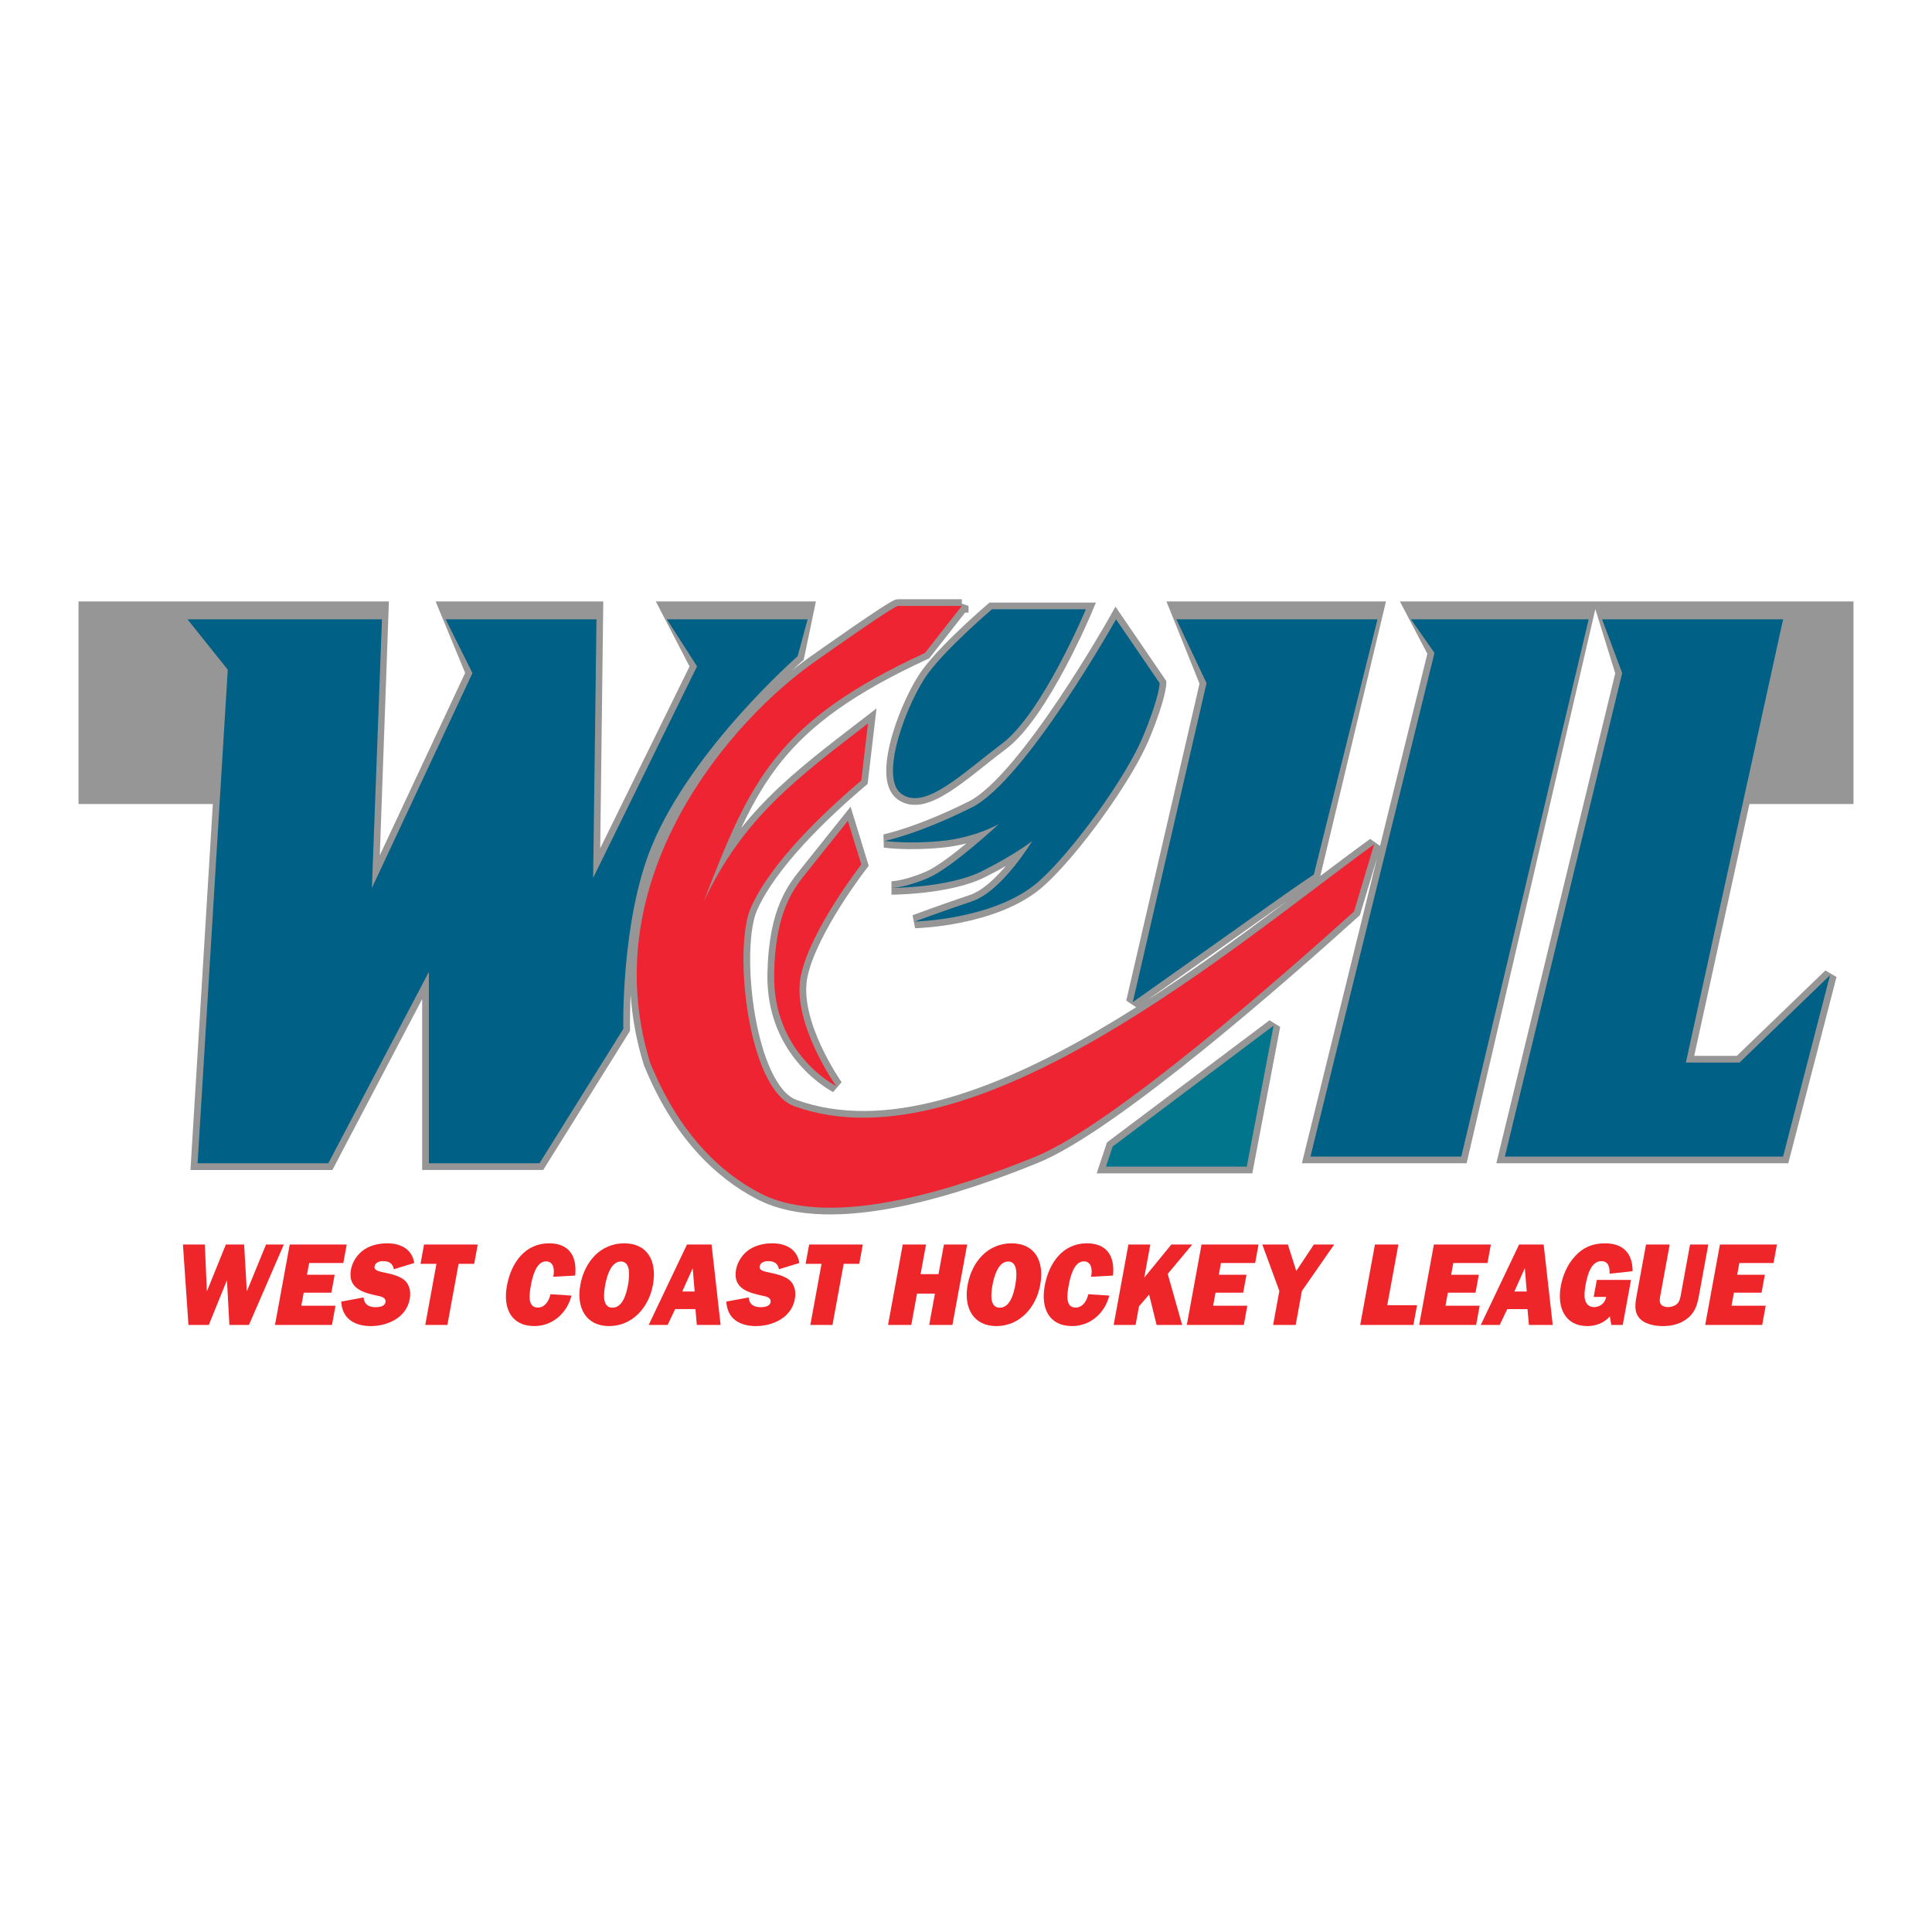
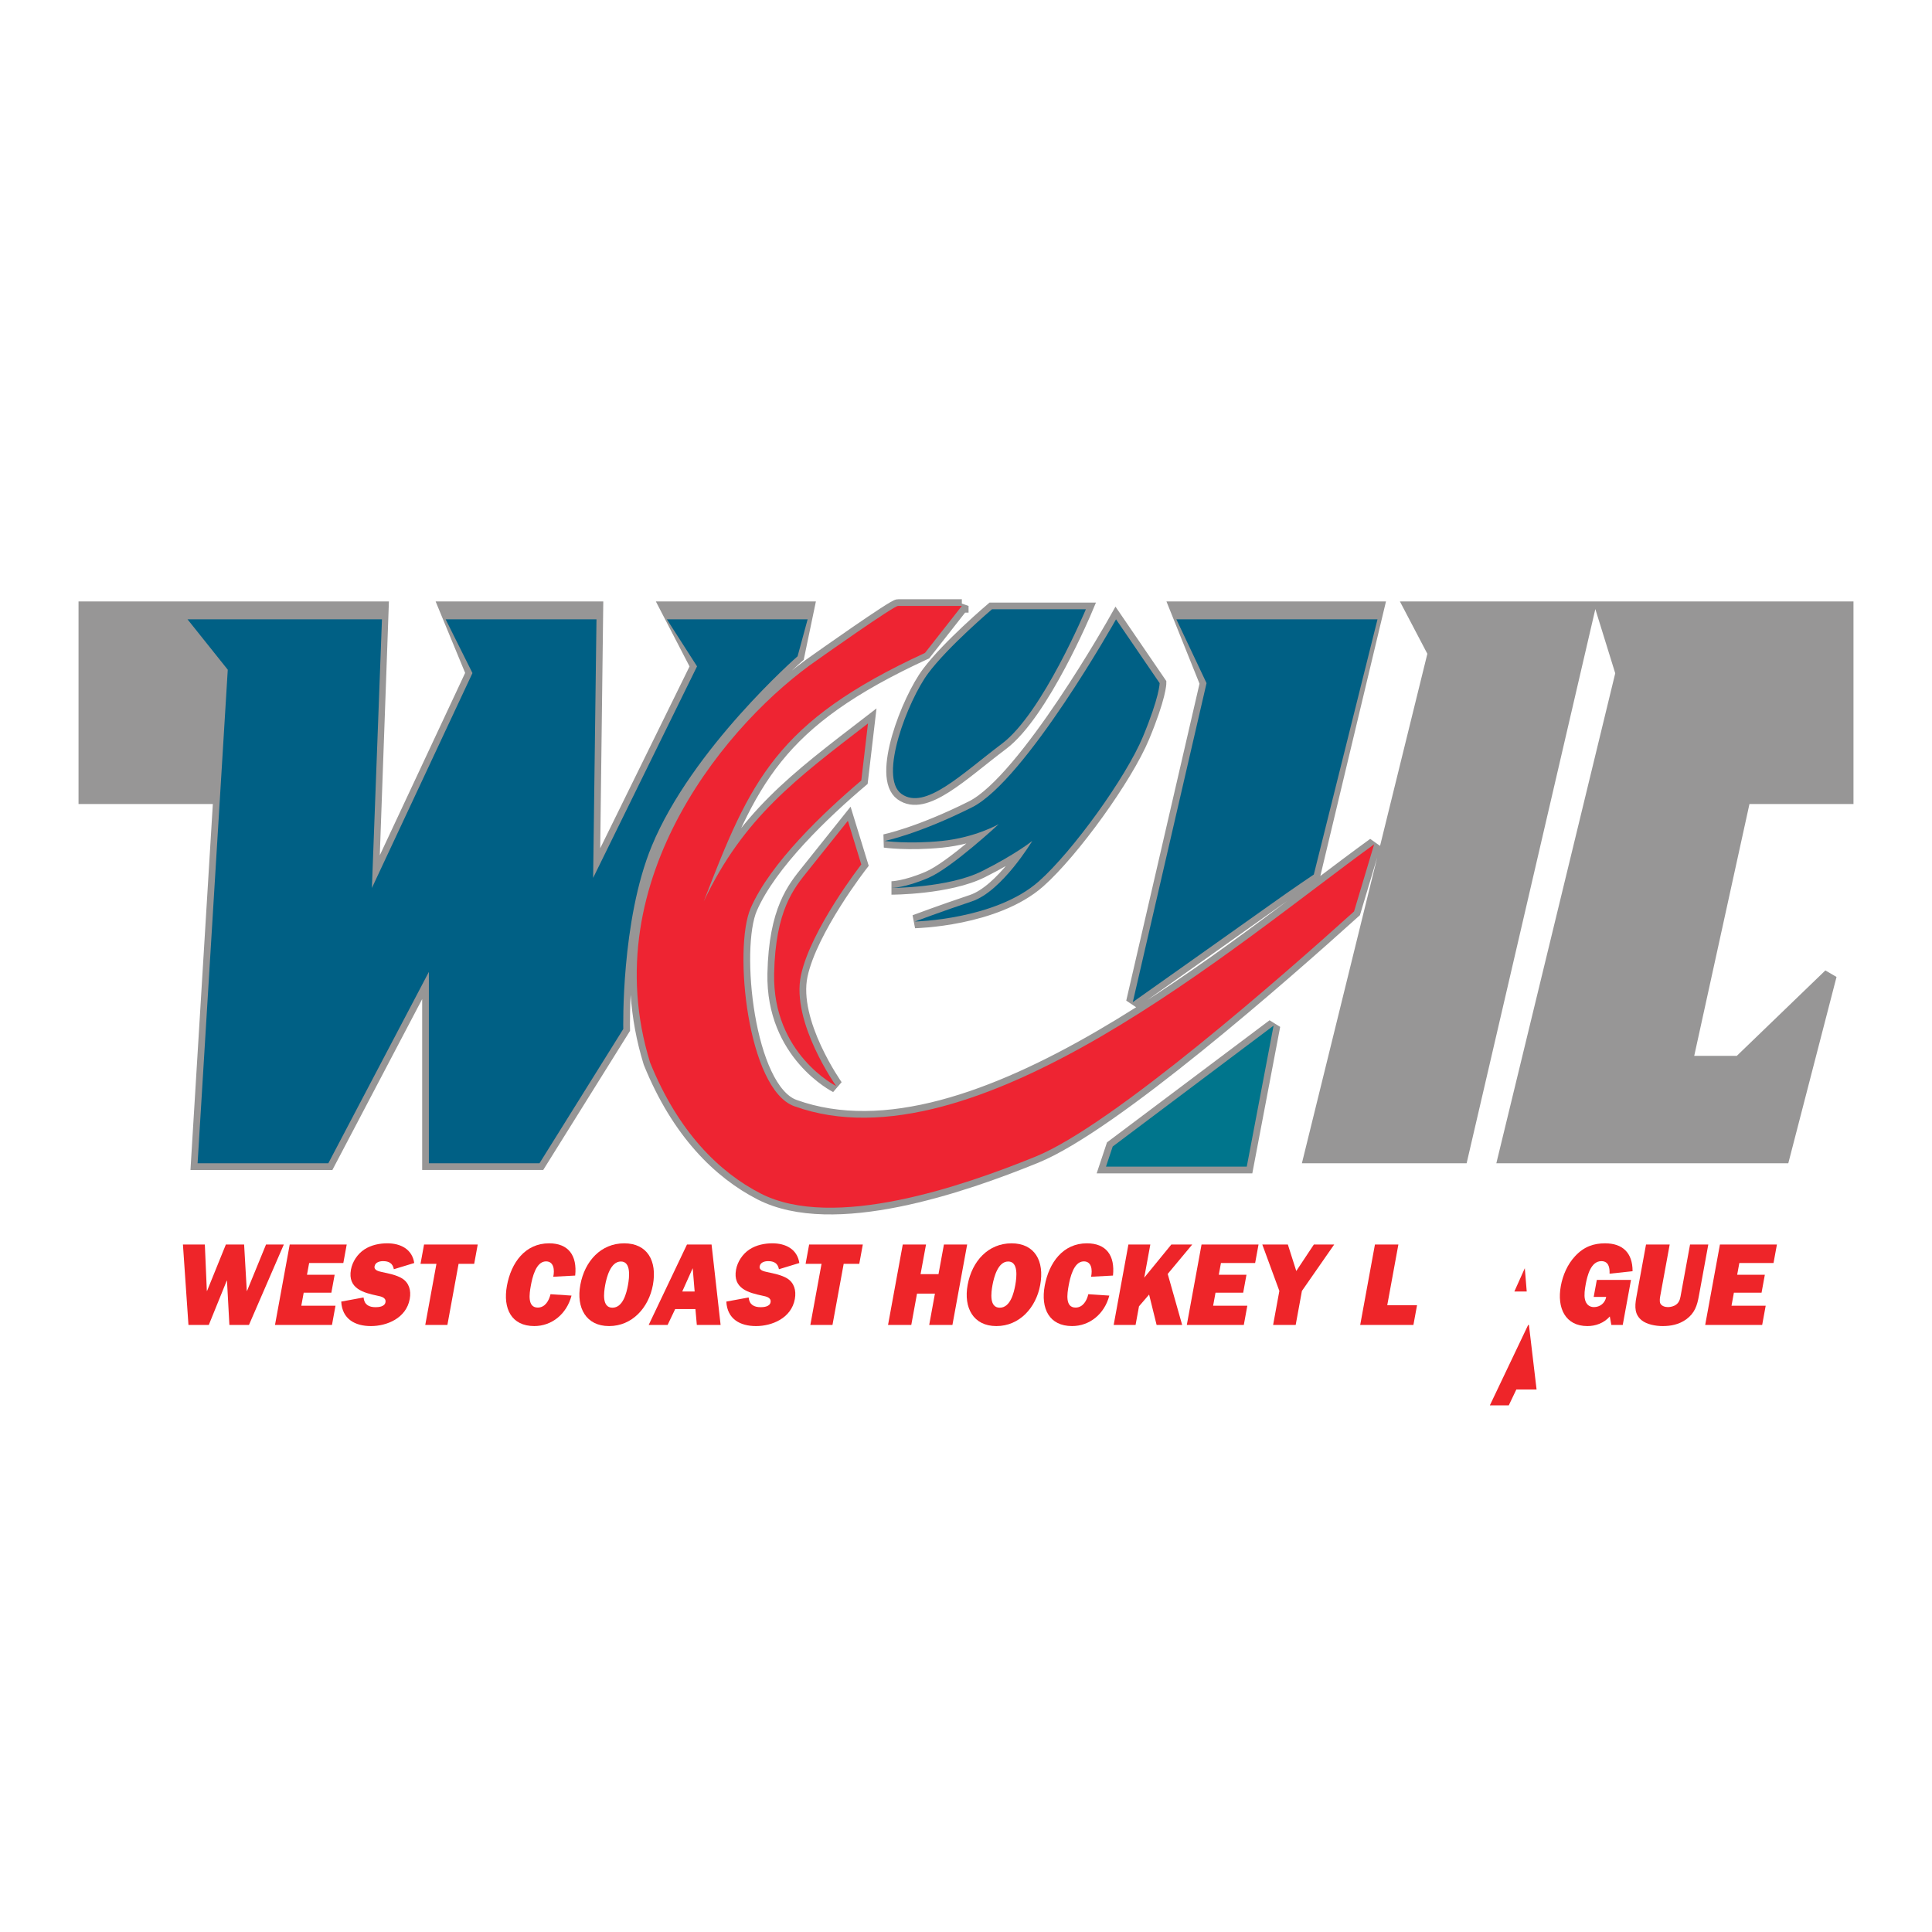
<svg xmlns="http://www.w3.org/2000/svg" version="1.0" id="Layer_1" x="0px" y="0px" width="192.756px" height="192.756px" viewBox="0 0 192.756 192.756" enable-background="new 0 0 192.756 192.756" xml:space="preserve">
  <g>
    <polygon fill-rule="evenodd" clip-rule="evenodd" fill="#FFFFFF" points="0,0 192.756,0 192.756,192.756 0,192.756 0,0  " />
    <path fill-rule="evenodd" clip-rule="evenodd" fill="#979696" stroke="#979696" stroke-width="1.339" stroke-miterlimit="2.613" d="   M83.423,108.356c0,0-6.354-3.182-6.188-11.222c0.133-6.365,2.007-8.542,3.344-10.218l4.015-5.025l1.337,4.355   c0,0-5.039,6.469-6.019,11.055C78.907,101.992,83.423,108.356,83.423,108.356L83.423,108.356z M98.974,60.787h9.363   c0,0-4.347,10.385-8.359,13.4c-4.014,3.015-7.692,6.701-10.034,5.025c-2.341-1.674,0.669-9.38,2.676-12.059   C94.626,64.474,98.974,60.787,98.974,60.787L98.974,60.787z M111.347,61.792l4.349,6.365c0,0,0,1.34-1.673,5.359   c-1.672,4.021-6.997,11.419-10.368,14.406c-4.346,3.852-12.373,4.02-12.373,4.02s2.675-1.005,5.686-2.011   c3.01-1.004,6.019-6.029,6.019-6.029s-1.671,1.34-5.016,3.015c-3.345,1.676-9.03,1.676-9.03,1.676s1.337,0,3.679-1.005   c2.341-1.005,7.023-5.361,7.023-5.361s-2.34,1.341-5.686,1.676c-3.344,0.335-5.685,0-5.685,0s3.344-0.67,8.695-3.35   C102.317,77.872,111.347,61.792,111.347,61.792L111.347,61.792z M117.367,60.675h20.064l-6.354,26.577c0,0-2.006,1.34-4.347,3.015   c-2.342,1.675-13.712,9.714-13.712,9.714l7.357-31.824L117.367,60.675L117.367,60.675z M127.066,102.327l-2.677,14.069h-14.046   l0.67-2.01L127.066,102.327L127.066,102.327z M140.776,60.675h17.725l-12.708,54.716h-15.049l12.374-50.249L140.776,60.675   L140.776,60.675z M159.839,60.675h7.518l0,0h16.896v18.872h-10.248l-5.804,26.464h5.352l9.03-8.71l-4.683,18.09h-27.759   l11.705-48.239L159.839,60.675L159.839,60.675z M95.964,60.452l-3.679,4.69C77.402,72.01,74.869,77.864,70.213,89.932   c3.966-8.371,9.262-12.267,16.386-17.754l-0.669,5.694c-3.765,3.188-9.08,8.242-11.035,12.73   c-1.753,4.022-0.312,18.083,4.347,19.765c17.973,6.49,44.194-16.24,57.856-26.13l-2.006,6.7   c-6.931,6.251-24.051,21.313-31.771,24.455c-7.319,2.978-20.173,7.397-27.422,3.687c-4.136-2.119-8.232-6.145-11.038-13.066   c-5.685-18.424,8.104-34.278,16.722-40.199c0,0,7.695-5.455,8.026-5.36H95.964L95.964,60.452z M8.504,60.675h16.896l0,0h12.708   l-1.002,27.917l10.033-21.44l-2.676-6.478h15.049l-0.334,26.912l10.367-21.104l-3.01-5.808h14.044l-1.002,4.802   c0,0-10.535,9.212-14.548,18.927c-3.089,7.482-2.842,18.257-2.842,18.257l-8.361,13.4H42.789V96.967l-10.032,19.095H19.714   l2.232-36.514H8.504V60.675L8.504,60.675z" />
    <path fill-rule="evenodd" clip-rule="evenodd" fill="#006085" d="M18.71,61.792l4.014,5.025l-3.01,49.244h13.042l10.032-19.095   v19.095h11.036l8.361-13.4c0,0-0.248-10.775,2.842-18.257c4.013-9.714,14.548-18.927,14.548-18.927l1.002-3.685H66.534l3.01,4.69   L59.177,87.587l0.334-25.795H44.462l2.676,5.36l-10.033,21.44l1.002-26.8H18.71L18.71,61.792z" />
    <path fill-rule="evenodd" clip-rule="evenodd" fill="#006085" d="M98.974,60.787h9.363c0,0-4.347,10.385-8.359,13.4   c-4.014,3.015-7.692,6.701-10.034,5.025c-2.341-1.674,0.669-9.38,2.676-12.059C94.626,64.474,98.974,60.787,98.974,60.787   L98.974,60.787z" />
    <path fill-rule="evenodd" clip-rule="evenodd" fill="#006085" d="M111.347,61.792c0,0-9.029,16.079-14.379,18.76   c-5.351,2.68-8.695,3.35-8.695,3.35s2.34,0.335,5.685,0c3.346-0.335,5.686-1.676,5.686-1.676s-4.682,4.355-7.023,5.361   c-2.341,1.005-3.679,1.005-3.679,1.005s5.685,0,9.03-1.676c3.345-1.674,5.016-3.015,5.016-3.015s-3.009,5.025-6.019,6.029   c-3.011,1.005-5.686,2.011-5.686,2.011s8.027-0.168,12.373-4.02c3.371-2.987,8.696-10.385,10.368-14.406   c1.673-4.019,1.673-5.359,1.673-5.359L111.347,61.792L111.347,61.792z" />
    <path fill-rule="evenodd" clip-rule="evenodd" fill="#006085" d="M117.367,61.792l3.01,6.365l-7.357,31.824   c0,0,11.37-8.039,13.712-9.714c2.341-1.674,4.347-3.015,4.347-3.015l6.354-25.46H117.367L117.367,61.792z" />
    <polygon fill-rule="evenodd" clip-rule="evenodd" fill="#00758C" points="127.066,102.327 111.014,114.388 110.344,116.396    124.39,116.396 127.066,102.327  " />
-     <polygon fill-rule="evenodd" clip-rule="evenodd" fill="#006085" points="140.776,61.792 143.118,65.143 130.744,115.392    145.793,115.392 158.501,61.792 140.776,61.792  " />
-     <polygon fill-rule="evenodd" clip-rule="evenodd" fill="#006085" points="159.839,61.792 161.846,67.153 150.141,115.392    177.899,115.392 182.581,97.302 173.552,106.012 168.2,106.012 177.899,61.792 159.839,61.792  " />
    <path fill-rule="evenodd" clip-rule="evenodd" fill="#EE2432" d="M95.964,60.452l-3.679,4.69   C77.402,72.01,74.869,77.864,70.213,89.932c3.966-8.371,9.262-12.267,16.386-17.754l-0.669,5.694   c-3.765,3.188-9.08,8.242-11.035,12.73c-1.753,4.022-0.312,18.083,4.347,19.765c17.973,6.49,44.194-16.24,57.856-26.13l-2.006,6.7   c-6.931,6.251-24.051,21.313-31.771,24.455c-7.319,2.978-20.173,7.397-27.422,3.687c-4.136-2.119-8.232-6.145-11.038-13.066   c-5.685-18.424,8.104-34.278,16.722-40.199c0,0,7.695-5.455,8.026-5.36H95.964L95.964,60.452z" />
    <path fill-rule="evenodd" clip-rule="evenodd" fill="#EE2432" d="M83.423,108.356c0,0-6.354-3.182-6.188-11.222   c0.133-6.365,2.007-8.542,3.344-10.218c1.338-1.674,4.015-5.025,4.015-5.025l1.337,4.355c0,0-5.039,6.469-6.019,11.055   C78.907,101.992,83.423,108.356,83.423,108.356L83.423,108.356z" />
    <polygon fill-rule="evenodd" clip-rule="evenodd" fill="#EE2529" points="28.318,124.164 26.542,124.164 24.645,128.796    24.623,128.796 24.356,124.164 22.534,124.164 20.659,128.796 20.637,128.796 20.437,124.164 18.251,124.164 18.802,132.188    20.832,132.188 22.625,127.768 22.647,127.768 22.886,132.188 24.84,132.188 28.318,124.164  " />
    <polygon fill-rule="evenodd" clip-rule="evenodd" fill="#EE2529" points="33.473,130.27 30.062,130.27 30.3,128.972 33.06,128.972    33.388,127.182 30.629,127.182 30.843,126.012 34.254,126.012 34.592,124.164 28.906,124.164 27.437,132.188 33.122,132.188    33.473,130.27  " />
    <path fill-rule="evenodd" clip-rule="evenodd" fill="#EE2529" d="M34.045,129.859c0.089,1.742,1.374,2.444,2.963,2.444   c1.567,0,3.519-0.771,3.872-2.701c0.162-0.877-0.088-1.626-0.751-2.046c-0.596-0.363-1.334-0.493-2.023-0.644   c-0.274-0.07-0.812-0.152-0.735-0.573c0.078-0.421,0.536-0.515,0.846-0.515c0.584,0,0.966,0.21,1.078,0.807l2.034-0.62   c-0.209-1.392-1.374-1.965-2.687-1.965c-0.751,0-1.584,0.153-2.286,0.609c-0.692,0.456-1.197,1.227-1.341,2.011   c-0.349,1.906,1.266,2.315,2.636,2.607c0.329,0.07,0.897,0.165,0.807,0.655c-0.081,0.445-0.685,0.491-0.984,0.491   c-0.673,0-1.133-0.257-1.201-0.971L34.045,129.859L34.045,129.859z" />
    <polygon fill-rule="evenodd" clip-rule="evenodd" fill="#EE2529" points="45.752,126.094 47.31,126.094 47.663,124.164    42.308,124.164 41.955,126.094 43.544,126.094 42.429,132.188 44.637,132.188 45.752,126.094  " />
    <path fill-rule="evenodd" clip-rule="evenodd" fill="#EE2529" d="M54.925,129.123c-0.155,0.667-0.554,1.334-1.271,1.334   c-1.048,0-0.842-1.368-0.695-2.176c0.14-0.761,0.491-2.433,1.518-2.433c0.783,0,0.869,0.854,0.723,1.532l2.186-0.116   c0.212-2.001-0.67-3.218-2.601-3.218c-2.386,0-3.785,1.919-4.209,4.234c-0.418,2.281,0.455,4.022,2.729,4.022   c1.745,0,3.232-1.193,3.715-3.04L54.925,129.123L54.925,129.123z" />
    <path fill-rule="evenodd" clip-rule="evenodd" fill="#EE2529" d="M62.28,124.047c-2.307,0-3.943,1.754-4.382,4.152   c-0.418,2.28,0.574,4.104,2.87,4.104s3.954-1.824,4.373-4.104C65.579,125.801,64.586,124.047,62.28,124.047L62.28,124.047z    M61.947,125.86c1.026,0,0.85,1.566,0.707,2.35c-0.142,0.772-0.492,2.259-1.551,2.259c-1.059,0-0.864-1.486-0.724-2.259   C60.523,127.427,60.92,125.86,61.947,125.86L61.947,125.86z" />
    <path fill-rule="evenodd" clip-rule="evenodd" fill="#EE2529" d="M69.522,132.188h2.373l-0.903-8.023H68.54l-3.82,8.023h1.888   l0.753-1.579h2.021L69.522,132.188L69.522,132.188z M68.068,128.854l1.044-2.327l0.193,2.327H68.068L68.068,128.854z" />
    <path fill-rule="evenodd" clip-rule="evenodd" fill="#EE2529" d="M72.466,129.859c0.088,1.742,1.374,2.444,2.963,2.444   c1.567,0,3.52-0.771,3.873-2.701c0.161-0.877-0.089-1.626-0.751-2.046c-0.596-0.363-1.335-0.493-2.023-0.644   c-0.276-0.07-0.812-0.152-0.735-0.573c0.077-0.421,0.536-0.515,0.845-0.515c0.584,0,0.965,0.21,1.077,0.807l2.035-0.62   c-0.21-1.392-1.374-1.965-2.688-1.965c-0.751,0-1.584,0.153-2.286,0.609c-0.69,0.456-1.196,1.227-1.34,2.011   c-0.349,1.906,1.265,2.315,2.636,2.607c0.328,0.07,0.896,0.165,0.807,0.655c-0.082,0.445-0.686,0.491-0.984,0.491   c-0.673,0-1.134-0.257-1.203-0.971L72.466,129.859L72.466,129.859z" />
    <polygon fill-rule="evenodd" clip-rule="evenodd" fill="#EE2529" points="84.174,126.094 85.729,126.094 86.084,124.164    80.729,124.164 80.375,126.094 81.965,126.094 80.849,132.188 83.057,132.188 84.174,126.094  " />
    <polygon fill-rule="evenodd" clip-rule="evenodd" fill="#EE2529" points="96.494,124.164 94.176,124.164 93.634,127.123    91.845,127.123 92.389,124.164 90.069,124.164 88.6,132.188 90.919,132.188 91.49,129.064 93.278,129.064 92.707,132.188    95.024,132.188 96.494,124.164  " />
    <path fill-rule="evenodd" clip-rule="evenodd" fill="#EE2529" d="M100.921,124.047c-2.307,0-3.942,1.754-4.38,4.152   c-0.418,2.28,0.572,4.104,2.869,4.104c2.295,0,3.955-1.824,4.372-4.104C104.222,125.801,103.229,124.047,100.921,124.047   L100.921,124.047z M100.589,125.86c1.026,0,0.85,1.566,0.707,2.35c-0.141,0.772-0.49,2.259-1.55,2.259   c-1.061,0-0.866-1.486-0.725-2.259C99.166,127.427,99.562,125.86,100.589,125.86L100.589,125.86z" />
    <path fill-rule="evenodd" clip-rule="evenodd" fill="#EE2529" d="M108.581,129.123c-0.154,0.667-0.554,1.334-1.271,1.334   c-1.049,0-0.842-1.368-0.694-2.176c0.14-0.761,0.489-2.433,1.517-2.433c0.783,0,0.87,0.854,0.724,1.532l2.185-0.116   c0.212-2.001-0.669-3.218-2.601-3.218c-2.384,0-3.784,1.919-4.209,4.234c-0.418,2.281,0.456,4.022,2.729,4.022   c1.745,0,3.232-1.193,3.715-3.04L108.581,129.123L108.581,129.123z" />
    <polygon fill-rule="evenodd" clip-rule="evenodd" fill="#EE2529" points="117.944,132.188 116.503,127.1 118.951,124.164    116.865,124.164 114.16,127.474 114.768,124.164 112.582,124.164 111.112,132.188 113.297,132.188 113.638,130.329    114.646,129.158 115.395,132.188 117.944,132.188  " />
    <polygon fill-rule="evenodd" clip-rule="evenodd" fill="#EE2529" points="124.446,130.27 121.035,130.27 121.272,128.972    124.033,128.972 124.361,127.182 121.6,127.182 121.814,126.012 125.226,126.012 125.564,124.164 119.879,124.164 118.409,132.188    124.096,132.188 124.446,130.27  " />
    <polygon fill-rule="evenodd" clip-rule="evenodd" fill="#EE2529" points="133.115,124.164 131.084,124.164 129.33,126.808    128.489,124.164 125.939,124.164 127.641,128.796 127.019,132.188 129.271,132.188 129.893,128.796 133.115,124.164  " />
    <polygon fill-rule="evenodd" clip-rule="evenodd" fill="#EE2529" points="141.378,130.223 138.406,130.223 139.517,124.164    137.178,124.164 135.708,132.188 141.017,132.188 141.378,130.223  " />
-     <polygon fill-rule="evenodd" clip-rule="evenodd" fill="#EE2529" points="147.627,130.27 144.215,130.27 144.453,128.972    147.213,128.972 147.541,127.182 144.781,127.182 144.995,126.012 148.406,126.012 148.745,124.164 143.06,124.164    141.591,132.188 147.274,132.188 147.627,130.27  " />
-     <path fill-rule="evenodd" clip-rule="evenodd" fill="#EE2529" d="M152.541,132.188h2.374l-0.905-8.023h-2.45l-3.821,8.023h1.888   l0.753-1.579h2.02L152.541,132.188L152.541,132.188z M151.088,128.854l1.043-2.327l0.191,2.327H151.088L151.088,128.854z" />
+     <path fill-rule="evenodd" clip-rule="evenodd" fill="#EE2529" d="M152.541,132.188h2.374h-2.45l-3.821,8.023h1.888   l0.753-1.579h2.02L152.541,132.188L152.541,132.188z M151.088,128.854l1.043-2.327l0.191,2.327H151.088L151.088,128.854z" />
    <path fill-rule="evenodd" clip-rule="evenodd" fill="#EE2529" d="M162.725,127.696h-3.41l-0.312,1.696h1.248   c-0.115,0.631-0.628,1.018-1.224,1.018c-0.486,0-0.794-0.305-0.896-0.772c-0.1-0.421-0.015-1.006,0.07-1.474   c0.15-0.819,0.494-2.339,1.565-2.339c0.707,0,0.85,0.608,0.82,1.252l2.296-0.247c0.006-1.835-0.99-2.783-2.744-2.783   c-1.117,0-2.092,0.316-2.984,1.275c-0.781,0.83-1.237,1.93-1.43,2.981c-0.402,2.199,0.449,4,2.657,4   c0.784,0,1.629-0.28,2.229-0.958l0.155,0.842h1.137L162.725,127.696L162.725,127.696z" />
    <path fill-rule="evenodd" clip-rule="evenodd" fill="#EE2529" d="M170.438,124.164h-1.821l-0.9,4.913   c-0.067,0.373-0.112,0.795-0.46,1.063c-0.232,0.188-0.579,0.27-0.844,0.27c-0.299,0-0.632-0.106-0.761-0.362   c-0.11-0.247-0.034-0.608,0.016-0.878l0.918-5.006h-2.362l-0.969,5.286c-0.176,0.96-0.16,1.72,0.543,2.281   c0.51,0.409,1.385,0.572,2.081,0.572c0.795,0,1.614-0.14,2.365-0.678c0.841-0.621,1.078-1.368,1.249-2.304L170.438,124.164   L170.438,124.164z" />
    <polygon fill-rule="evenodd" clip-rule="evenodd" fill="#EE2529" points="176.164,130.27 172.753,130.27 172.991,128.972    175.751,128.972 176.079,127.182 173.319,127.182 173.533,126.012 176.945,126.012 177.284,124.164 171.598,124.164    170.128,132.188 175.813,132.188 176.164,130.27  " />
  </g>
</svg>